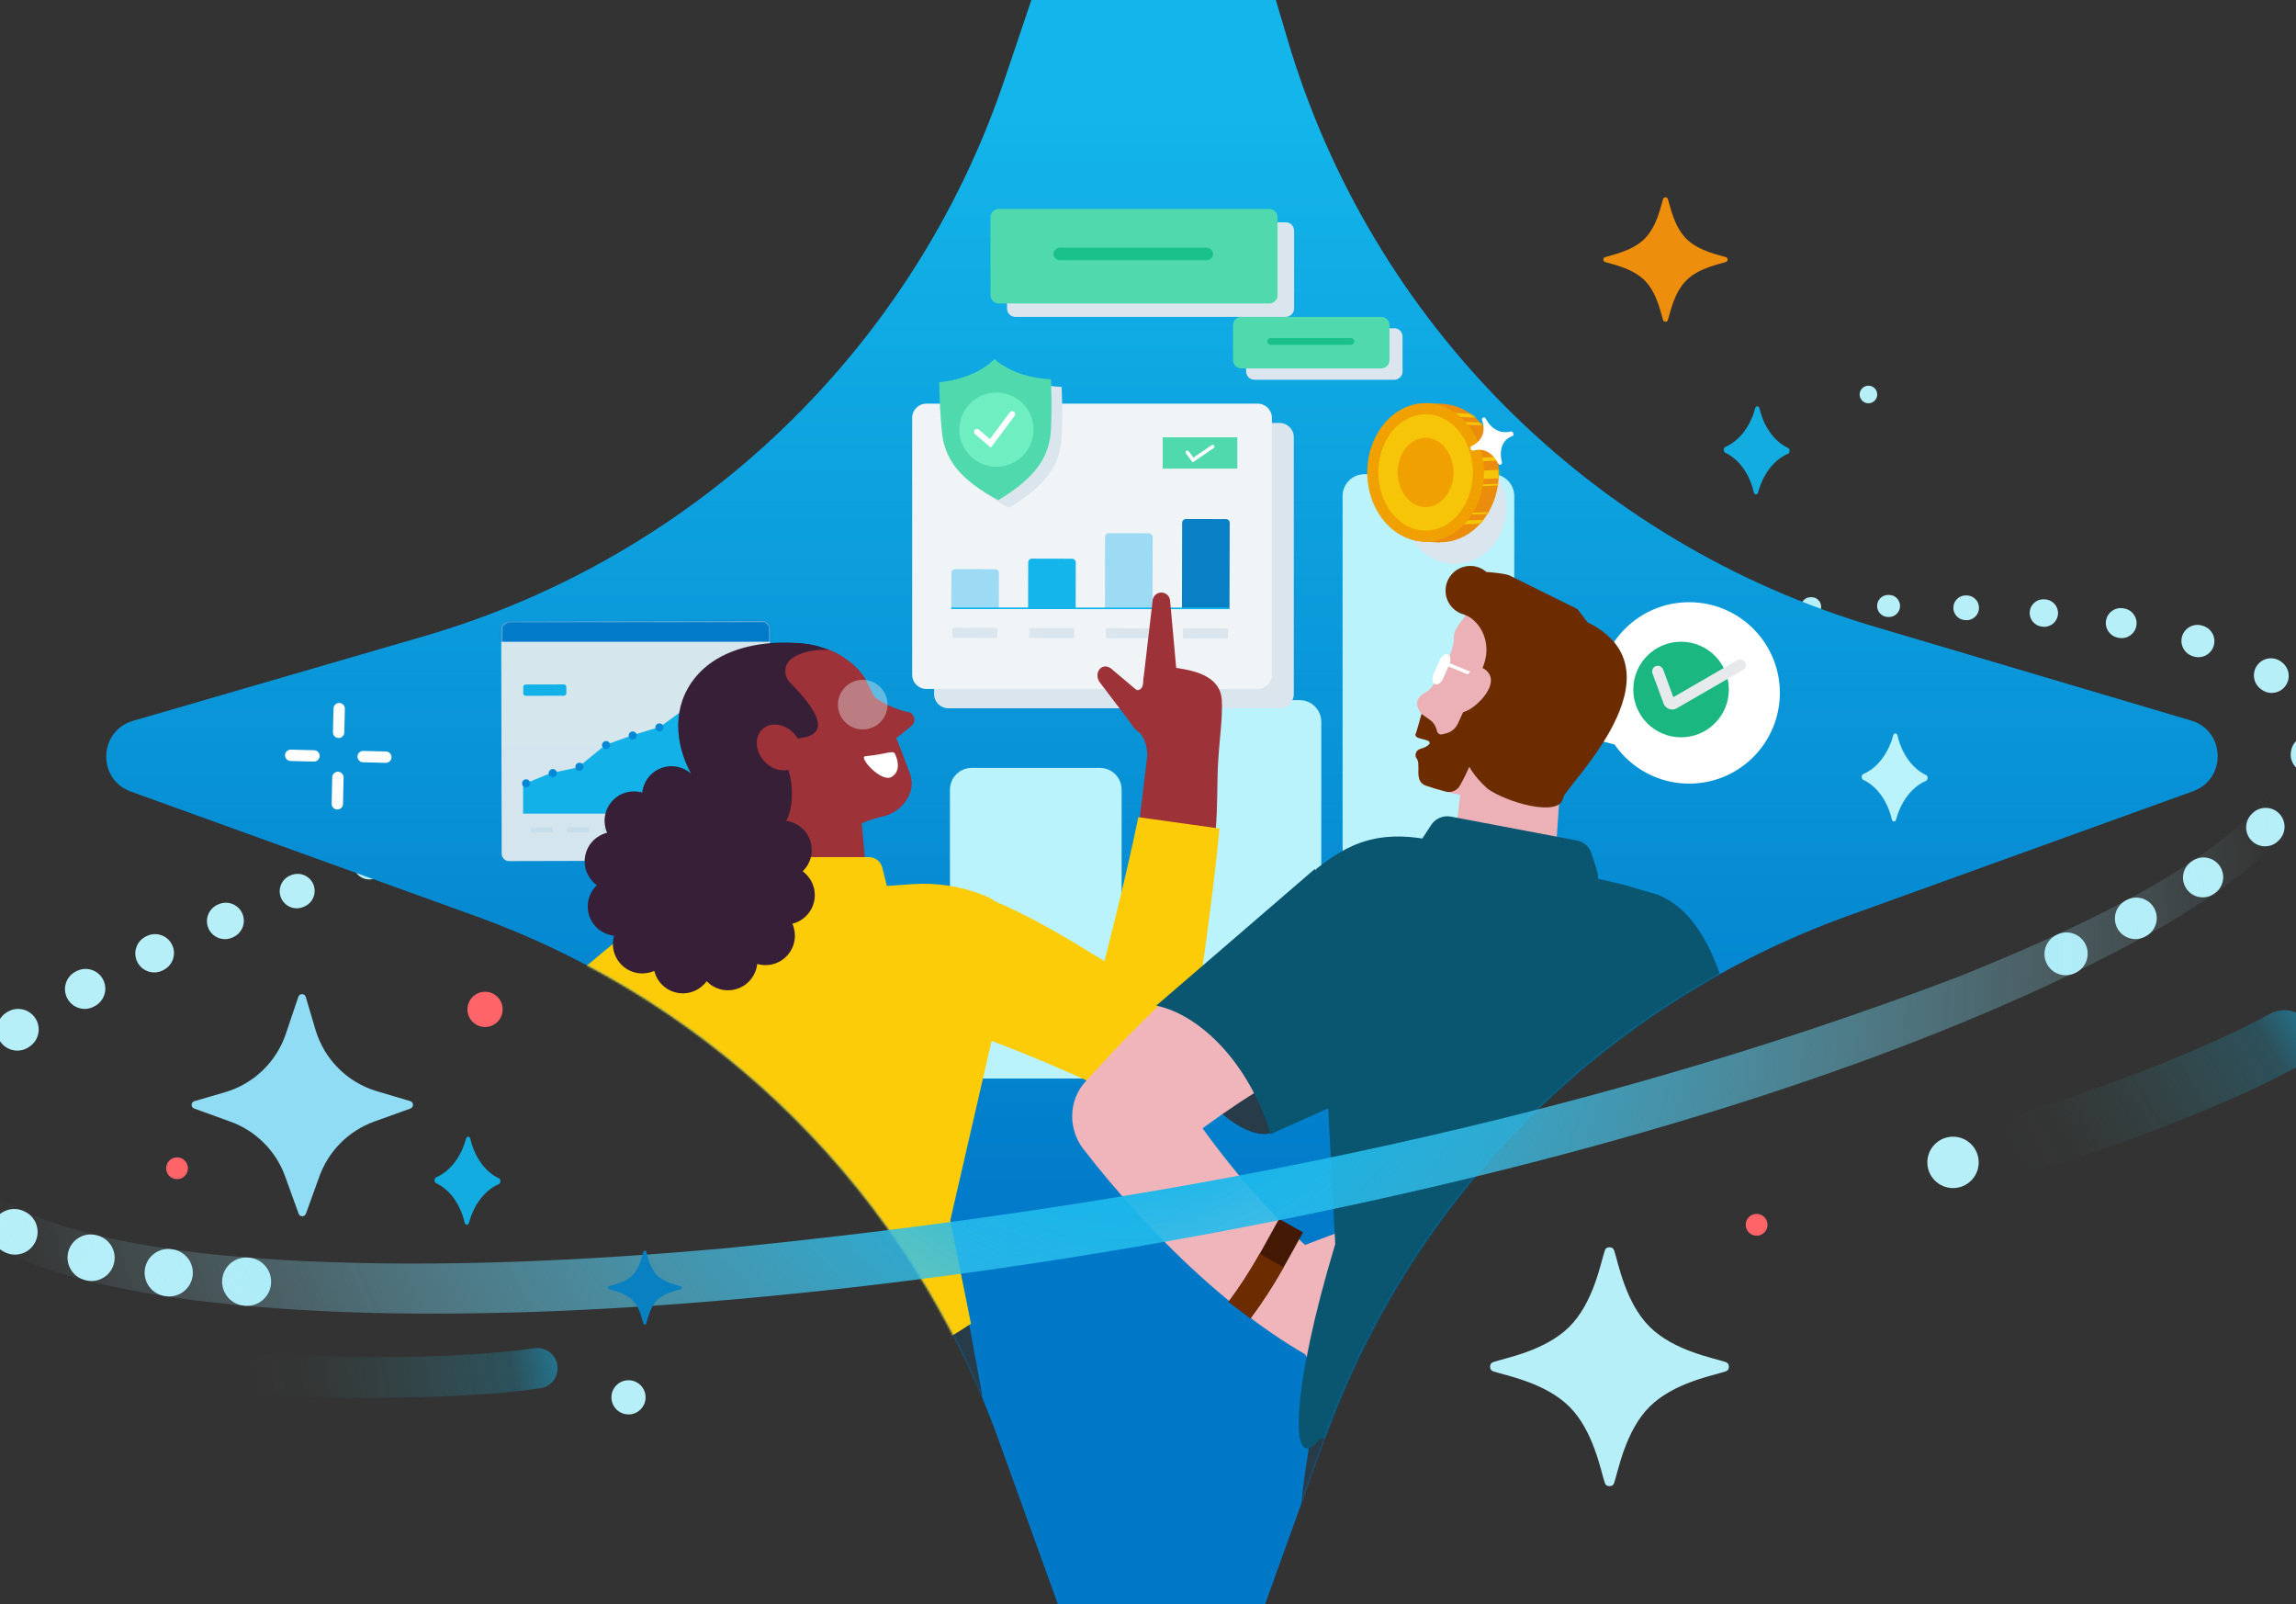
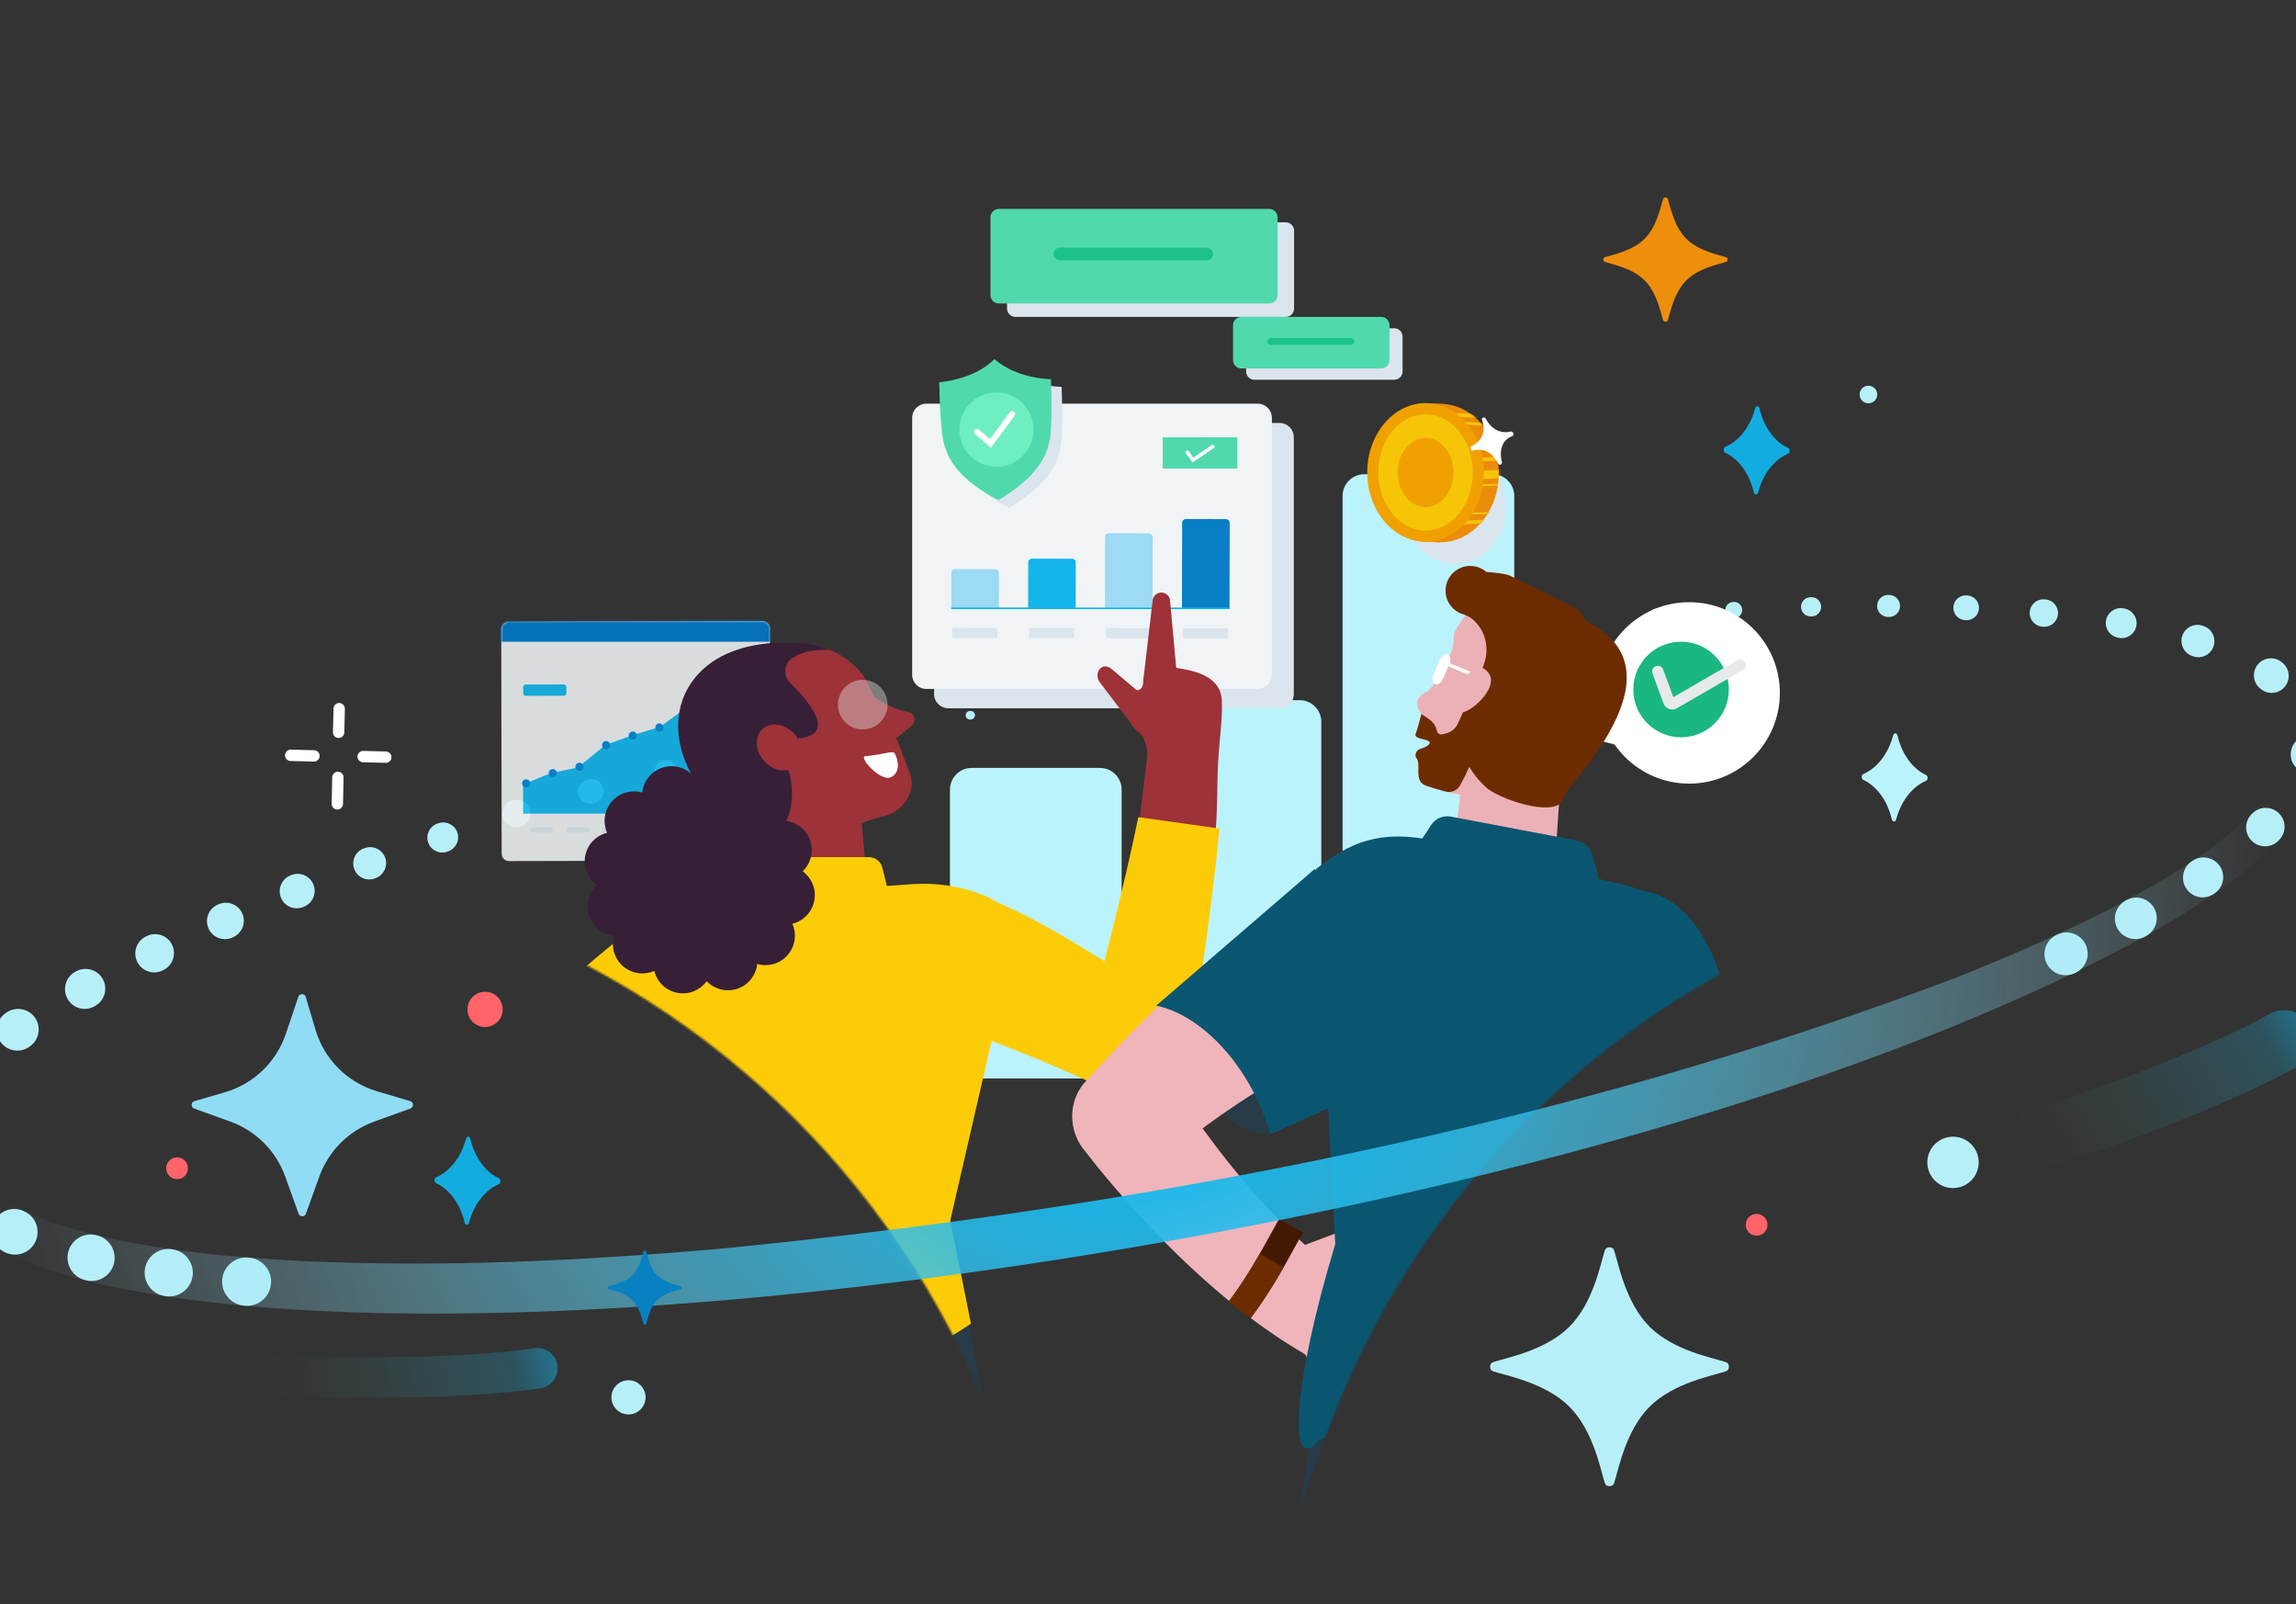
<svg xmlns="http://www.w3.org/2000/svg" width="1134" height="792" viewBox="0 0 1134 792" fill="none">
  <rect x="0" y="0" width="1134" height="792" fill="#333333" stroke="none" />
  <g clip-path="url(#clip0_316_38984)">
    <mask id="mask0_316_38984" style="mask-type:luminance" maskUnits="userSpaceOnUse" x="-113" y="203" width="1327" height="469">
      <path d="M967.291 449.072L1022.54 495.202L1213.36 385.708L1017.38 203.004L-113 390.289L-79.481 671.692L139.929 659.492L132.863 610.553L967.291 449.072Z" fill="white" />
    </mask>
    <g mask="url(#mask0_316_38984)">
      <path d="M741.991 309.874L742.207 309.841C742.92 309.722 743.59 310.209 743.709 310.922C743.828 311.635 743.341 312.305 742.628 312.424C742.596 312.424 742.574 312.424 742.542 312.435H742.455L742.239 312.467C741.526 312.532 740.899 312.002 740.824 311.289C740.759 310.608 741.234 310.003 741.904 309.895H741.991V309.874Z" fill="#B7EFF9" />
      <path d="M779.843 304.773L780.06 304.741C781.302 304.568 782.448 305.443 782.62 306.686C782.793 307.928 781.918 309.074 780.675 309.247C780.632 309.247 780.589 309.257 780.546 309.257H780.416L780.2 309.279C778.957 309.365 777.866 308.436 777.769 307.183C777.682 305.983 778.536 304.935 779.714 304.773L779.843 304.751V304.773Z" fill="#B7EFF9" />
      <path d="M817.837 300.505L818.053 300.484C819.803 300.3 821.37 301.553 821.554 303.304C821.738 305.054 820.484 306.621 818.734 306.805C818.68 306.805 818.626 306.805 818.572 306.816H818.409L818.193 306.837C816.443 306.935 814.952 305.595 814.854 303.844C814.768 302.159 816.011 300.7 817.675 300.527L817.837 300.505Z" fill="#B7EFF9" />
      <path d="M855.959 297.242L856.175 297.22C858.358 297.037 860.281 298.647 860.465 300.84C860.649 303.023 859.039 304.946 856.845 305.13C856.78 305.13 856.715 305.13 856.65 305.141H856.445L856.229 305.152C854.046 305.217 852.22 303.509 852.144 301.326C852.08 299.219 853.679 297.436 855.754 297.253L855.948 297.231L855.959 297.242Z" fill="#B7EFF9" />
      <path d="M894.211 294.875H894.492C897.118 294.735 899.344 296.755 899.473 299.381C899.603 302.007 897.582 304.233 894.956 304.362C894.902 304.362 894.838 304.362 894.784 304.362H894.589H894.308C891.682 304.384 889.543 302.277 889.521 299.651C889.5 297.101 891.499 295.005 894.027 294.875H894.211Z" fill="#B7EFF9" />
      <path d="M932.647 293.752H932.928C935.943 293.708 938.407 296.129 938.439 299.133C938.471 302.148 936.062 304.611 933.047 304.644C932.993 304.644 932.939 304.644 932.885 304.644H932.701L932.42 304.633C929.416 304.568 927.028 302.072 927.104 299.068C927.169 296.129 929.557 293.784 932.474 293.752H932.647Z" fill="#B7EFF9" />
      <path d="M971.213 294H971.494C974.865 294.097 977.534 296.907 977.437 300.278C977.34 303.649 974.541 306.318 971.17 306.221C971.105 306.221 971.051 306.221 970.986 306.221H970.781L970.5 306.189C967.139 305.983 964.567 303.098 964.773 299.727C964.967 296.431 967.744 293.913 971.018 293.989H971.213V294Z" fill="#B7EFF9" />
      <path d="M1009.92 295.934L1010.21 295.956C1013.94 296.248 1016.73 299.5 1016.45 303.228C1016.15 306.956 1012.9 309.744 1009.17 309.463C1009.11 309.463 1009.04 309.452 1008.98 309.441L1008.75 309.42L1008.47 309.387C1004.76 308.977 1002.09 305.627 1002.5 301.92C1002.9 298.29 1006.1 295.653 1009.72 295.923H1009.93L1009.92 295.934Z" fill="#B7EFF9" />
      <path d="M1048.77 300.376L1049.06 300.419C1053.08 301.057 1055.82 304.839 1055.18 308.859C1054.55 312.878 1050.76 315.623 1046.75 314.986C1046.69 314.986 1046.64 314.964 1046.58 314.953L1046.36 314.91L1046.08 314.856C1042.08 314.11 1039.44 310.263 1040.19 306.265C1040.92 302.332 1044.65 299.717 1048.57 300.333L1048.77 300.365V300.376Z" fill="#B7EFF9" />
      <path d="M1087.76 308.922L1088.05 309.008C1092.24 310.262 1094.62 314.66 1093.37 318.853C1092.12 323.034 1087.72 325.422 1083.53 324.169C1083.47 324.158 1083.42 324.137 1083.37 324.115L1083.14 324.039L1082.87 323.953C1078.72 322.591 1076.46 318.129 1077.81 313.99C1079.14 309.916 1083.48 307.658 1087.57 308.868L1087.75 308.922H1087.76Z" fill="#B7EFF9" />
      <path d="M1126.64 326.709L1126.92 326.914C1130.68 329.637 1131.53 334.9 1128.79 338.66C1126.07 342.42 1120.81 343.263 1117.05 340.53C1117.01 340.508 1116.98 340.475 1116.95 340.454L1116.77 340.313L1116.55 340.151C1112.84 337.353 1112.11 332.079 1114.92 328.373C1117.68 324.721 1122.86 323.954 1126.56 326.633L1126.66 326.709H1126.64Z" fill="#B7EFF9" />
      <path d="M1149.12 373.563L1149.05 373.974C1148.32 378.825 1143.79 382.154 1138.95 381.43C1134.1 380.695 1130.77 376.167 1131.49 371.326C1131.49 371.294 1131.49 371.261 1131.51 371.229L1131.55 370.97L1131.59 370.71C1132.4 365.88 1136.98 362.617 1141.81 363.438C1146.59 364.248 1149.83 368.733 1149.12 373.509V373.574V373.563Z" fill="#B7EFF9" />
      <path d="M1125.61 414.841L1125.38 415.068C1121.78 418.752 1115.87 418.817 1112.18 415.208C1108.5 411.61 1108.44 405.699 1112.04 402.014C1112.08 401.982 1112.1 401.95 1112.13 401.928L1112.29 401.766L1112.49 401.571C1116.16 397.962 1122.06 398.005 1125.67 401.669C1129.24 405.299 1129.24 411.102 1125.7 414.722L1125.59 414.83L1125.61 414.841Z" fill="#B7EFF9" />
      <path d="M1093.73 441.163L1093.48 441.336C1089.07 444.405 1083.01 443.314 1079.94 438.905C1076.87 434.496 1077.96 428.434 1082.37 425.365C1082.41 425.333 1082.45 425.311 1082.49 425.279L1082.68 425.149L1082.92 424.998C1087.4 422.016 1093.43 423.226 1096.41 427.699C1099.35 432.108 1098.21 438.051 1093.88 441.066L1093.73 441.163Z" fill="#B7EFF9" />
      <path d="M1059.91 462.234L1059.66 462.375C1054.78 465.119 1048.61 463.401 1045.86 458.528C1043.11 453.655 1044.83 447.485 1049.71 444.729C1049.75 444.707 1049.79 444.675 1049.85 444.653L1050.06 444.535L1050.31 444.405C1055.24 441.758 1061.38 443.605 1064.02 448.522C1066.64 453.384 1064.88 459.425 1060.09 462.126L1059.92 462.224L1059.91 462.234Z" fill="#B7EFF9" />
      <path d="M1025.06 480.355L1024.8 480.485C1019.59 483.003 1013.33 480.831 1010.82 475.622C1008.3 470.414 1010.47 464.158 1015.68 461.64C1015.71 461.618 1015.75 461.607 1015.79 461.586L1015.98 461.489L1016.24 461.37C1021.48 458.938 1027.71 461.218 1030.14 466.47C1032.54 471.657 1030.33 477.805 1025.21 480.291L1025.06 480.366V480.355Z" fill="#B7EFF9" />
      <path d="M989.583 496.552L989.324 496.671C983.845 499.038 977.491 496.52 975.125 491.042C972.758 485.563 975.276 479.209 980.755 476.843C980.798 476.821 980.83 476.81 980.873 476.789L981.079 476.702L981.338 476.594C986.849 474.325 993.16 476.951 995.44 482.462C997.687 487.919 995.137 494.154 989.745 496.488L989.583 496.552Z" fill="#B7EFF9" />
      <path d="M953.664 511.325L953.394 511.433C947.667 513.659 941.227 510.828 939.001 505.101C936.775 499.374 939.606 492.934 945.333 490.708C945.365 490.697 945.387 490.686 945.42 490.676L945.603 490.611L945.863 490.514C951.611 488.363 958.019 491.292 960.169 497.04C962.298 502.746 959.445 509.089 953.794 511.282L953.664 511.336V511.325Z" fill="#B7EFF9" />
      <path d="M917.357 524.854L917.087 524.951C911.166 527.069 904.65 523.989 902.543 518.068C900.425 512.146 903.504 505.63 909.426 503.523C909.458 503.523 909.48 503.502 909.512 503.491L909.707 503.426L909.977 503.34C915.92 501.308 922.393 504.474 924.424 510.417C926.445 516.306 923.344 522.725 917.498 524.81L917.368 524.854H917.357Z" fill="#B7EFF9" />
      <path d="M880.802 537.442L880.532 537.529C874.426 539.55 867.835 536.243 865.814 530.138C863.793 524.033 867.1 517.441 873.205 515.42C873.238 515.42 873.27 515.399 873.292 515.388L873.486 515.323L873.756 515.237C879.883 513.302 886.431 516.696 888.366 522.822C890.289 528.895 886.961 535.379 880.931 537.378L880.791 537.421L880.802 537.442Z" fill="#B7EFF9" />
      <path d="M843.997 549.156L843.727 549.242C837.449 551.155 830.814 547.611 828.902 541.332C826.989 535.054 830.533 528.42 836.812 526.507L836.92 526.475L837.017 526.442L837.287 526.367C843.587 524.519 850.189 528.128 852.037 534.417C853.874 540.673 850.33 547.232 844.105 549.123L844.008 549.156H843.997Z" fill="#B7EFF9" />
      <path d="M806.988 560.048L806.718 560.123C800.299 561.949 793.621 558.221 791.806 551.814C789.98 545.395 793.708 538.717 800.115 536.902L800.234 536.869L800.332 536.848L800.602 536.772C807.031 535.011 813.677 538.804 815.427 545.233C817.178 551.619 813.45 558.222 807.085 560.026L806.988 560.058V560.048Z" fill="#B7EFF9" />
      <path d="M769.805 570.27L769.535 570.346C762.986 572.086 756.265 568.185 754.525 561.637C752.786 555.088 756.687 548.367 763.235 546.627L763.354 546.595L763.451 546.573L763.721 546.509C770.28 544.834 776.958 548.799 778.633 555.359C780.297 561.885 776.396 568.52 769.902 570.238L769.794 570.27H769.805Z" fill="#B7EFF9" />
      <path d="M732.472 579.833L732.191 579.898C725.513 581.529 718.781 577.445 717.149 570.767C715.517 564.089 719.602 557.357 726.28 555.725L726.355 555.704H726.41L726.68 555.628C733.368 554.04 740.068 558.167 741.667 564.845C743.256 571.502 739.16 578.18 732.526 579.811H732.461L732.472 579.833Z" fill="#B7EFF9" />
      <path d="M694.986 588.705L694.705 588.77C687.941 590.315 681.209 586.09 679.653 579.325C678.108 572.561 682.333 565.829 689.097 564.273L689.173 564.251H689.238L689.508 564.176C696.283 562.674 702.993 566.942 704.495 573.717C705.997 580.46 701.762 587.149 695.04 588.683H694.976L694.986 588.705Z" fill="#B7EFF9" />
      <path d="M657.393 597.025L657.112 597.09C650.261 598.548 643.519 594.183 642.06 587.332C640.601 580.481 644.966 573.738 651.817 572.28L651.893 572.258H651.958L652.239 572.193C659.1 570.778 665.811 575.186 667.226 582.037C668.642 588.866 664.276 595.555 657.458 597.014H657.393V597.025Z" fill="#B7EFF9" />
      <path d="M619.681 604.805L619.476 604.848C612.539 606.242 605.796 601.747 604.402 594.82C603.008 587.883 607.503 581.14 614.43 579.735L614.538 579.714H614.624L614.829 579.66C621.778 578.32 628.488 582.869 629.817 589.817C631.146 596.722 626.651 603.4 619.768 604.783L619.681 604.805Z" fill="#B7EFF9" />
      <path d="M581.916 611.915L581.71 611.958C574.719 613.222 568.03 608.587 566.755 601.606C565.491 594.615 570.126 587.926 577.107 586.651H577.15L577.172 586.64L577.377 586.608C584.368 585.365 591.046 590.023 592.289 597.014C593.532 604.005 588.874 610.683 581.883 611.926H581.916V611.915Z" fill="#B7EFF9" />
      <path d="M544.052 618.496L543.847 618.529C536.812 619.707 530.156 614.952 528.989 607.918C527.811 600.883 532.565 594.227 539.6 593.06H539.643H539.665L539.87 593.027C546.905 591.882 553.539 596.647 554.695 603.682C555.841 610.716 551.076 617.351 544.041 618.507H544.073L544.052 618.496Z" fill="#B7EFF9" />
      <path d="M506.091 624.536L505.875 624.568C498.797 625.649 492.184 620.786 491.115 613.709C490.034 606.631 494.897 600.018 501.974 598.948H502.018H502.039L502.245 598.916C509.322 597.857 515.914 602.752 516.973 609.829C518.032 616.907 513.137 623.499 506.059 624.557H506.091V624.536Z" fill="#B7EFF9" />
      <path d="M468.023 629.972L467.807 630.004H467.785C460.686 630.944 454.17 625.952 453.23 618.853C452.29 611.753 457.239 605.238 464.338 604.297L464.554 604.265H464.576C471.675 603.293 478.202 608.263 479.174 615.363C480.147 622.462 475.165 628.999 468.077 629.961H468.034L468.023 629.972Z" fill="#B7EFF9" />
      <path d="M429.857 634.758L429.641 634.779H429.619C422.531 635.611 416.112 630.543 415.291 623.455C414.459 616.366 419.495 609.959 426.572 609.127L426.788 609.105H426.81C433.888 608.251 440.328 613.298 441.182 620.386C442.035 627.464 436.989 633.904 429.9 634.758H429.857Z" fill="#B7EFF9" />
      <path d="M391.605 638.951L391.389 638.973H391.368C384.301 639.686 377.99 634.531 377.277 627.465C376.564 620.398 381.675 614.087 388.742 613.374L388.958 613.352H388.979C396.046 612.617 402.379 617.75 403.113 624.817C403.848 631.884 398.715 638.216 391.648 638.951H391.605Z" fill="#B7EFF9" />
      <path d="M353.255 642.506L353.039 642.528H353.018C345.962 643.122 339.77 637.881 339.176 630.825C338.581 623.769 343.79 617.577 350.835 616.994L351.051 616.972H351.073C358.129 616.356 364.342 621.575 364.947 628.632C365.552 635.688 360.344 641.901 353.288 642.506H353.245H353.255Z" fill="#B7EFF9" />
      <path d="M314.809 645.262H314.593L314.517 645.283C307.515 645.705 301.496 640.367 301.075 633.365C300.653 626.395 305.937 620.409 312.885 619.933H313.102L313.177 619.912C320.179 619.436 326.241 624.72 326.717 631.722C327.192 638.724 321.908 644.786 314.906 645.262H314.798H314.809Z" fill="#B7EFF9" />
      <path d="M276.275 647.25H276.059L275.984 647.26C269.035 647.531 263.19 642.128 262.919 635.18C262.649 628.275 267.998 622.451 274.892 622.116H275.108L275.184 622.105C282.121 621.77 288.021 627.129 288.356 634.077C288.691 641.015 283.321 646.915 276.383 647.25H276.286H276.275Z" fill="#B7EFF9" />
      <path d="M237.656 648.396H237.364H237.31C230.427 648.515 224.754 643.036 224.635 636.153C224.516 629.302 229.951 623.64 236.802 623.478H237.083H237.148C244.031 623.316 249.736 628.762 249.909 635.645C250.071 642.529 244.625 648.234 237.742 648.407H237.666L237.656 648.396Z" fill="#B7EFF9" />
      <path d="M198.863 648.482H198.571H198.474C191.677 648.395 186.253 642.809 186.339 636.023C186.426 629.269 191.948 623.866 198.68 623.888H198.96H199.069C205.865 623.909 211.355 629.442 211.322 636.228C211.301 643.025 205.768 648.514 198.982 648.482H198.863Z" fill="#B7EFF9" />
      <path d="M159.963 647.337H159.671L159.574 647.315C152.896 647.002 147.73 641.329 148.044 634.651C148.357 628.016 153.965 622.872 160.589 623.121H160.87L160.978 623.132C167.667 623.38 172.875 628.999 172.627 635.677C172.378 642.366 166.759 647.574 160.081 647.326H159.963V647.337Z" fill="#B7EFF9" />
      <path d="M120.933 644.711L120.641 644.689H120.544C113.985 644.095 109.154 638.292 109.749 631.744C110.332 625.228 116.07 620.409 122.575 620.938L122.856 620.96H122.953C129.512 621.5 134.407 627.238 133.878 633.808C133.348 640.367 127.6 645.262 121.041 644.732H120.922L120.933 644.711Z" fill="#B7EFF9" />
      <path d="M81.762 639.999L81.47 639.956L81.341 639.934C74.954 638.951 70.589 632.975 71.572 626.589C72.556 620.257 78.445 615.913 84.766 616.799L85.047 616.842L85.188 616.864C91.585 617.772 96.037 623.682 95.129 630.079C94.221 636.476 88.31 640.928 81.913 640.021C81.881 640.021 81.795 639.999 81.762 639.999Z" fill="#B7EFF9" />
      <path d="M42.375 632.143L42.083 632.068L41.964 632.035C35.848 630.479 32.153 624.255 33.709 618.139C35.254 612.066 41.392 608.382 47.464 609.851L47.734 609.916L47.875 609.948C54.013 611.429 57.795 617.61 56.314 623.747C54.834 629.885 48.653 633.667 42.515 632.186C42.483 632.186 42.396 632.154 42.375 632.154V632.143Z" fill="#B7EFF9" />
      <path d="M2.62 618.399L2.329 618.258L2.242 618.215C-3.333 615.568 -5.711 608.901 -3.063 603.336C-0.438 597.803 6.154 595.426 11.697 597.976L11.946 598.095L12.075 598.149C17.684 600.731 20.137 607.366 17.554 612.974C14.971 618.583 8.337 621.035 2.729 618.453C2.707 618.453 2.631 618.41 2.61 618.399H2.62Z" fill="#B7EFF9" />
      <path d="M2.912 500.13L3.161 499.968L3.312 499.87C7.98 496.758 14.28 498.012 17.403 502.669C20.482 507.272 19.283 513.486 14.766 516.641L14.539 516.803L14.377 516.922C9.774 520.131 3.442 519.007 0.232 514.404C-2.977 509.801 -1.853 503.469 2.75 500.259C2.793 500.227 2.88 500.173 2.923 500.14L2.912 500.13Z" fill="#B7EFF9" />
      <path d="M37.231 479.793L37.491 479.653L37.653 479.566C42.397 477.027 48.307 478.81 50.857 483.554C53.364 488.232 51.657 494.057 47.043 496.65L46.794 496.791L46.632 496.888C41.943 499.535 35.989 497.871 33.352 493.171C30.705 488.481 32.369 482.527 37.069 479.88C37.112 479.858 37.199 479.804 37.242 479.782L37.231 479.793Z" fill="#B7EFF9" />
      <path d="M72.199 462.31L72.458 462.191L72.62 462.115C77.288 459.922 82.853 461.932 85.047 466.611C87.208 471.225 85.273 476.703 80.735 478.951L80.487 479.08L80.325 479.167C75.7 481.458 70.091 479.567 67.801 474.931C65.51 470.306 67.401 464.698 72.037 462.407C72.08 462.386 72.166 462.342 72.209 462.321L72.199 462.31Z" fill="#B7EFF9" />
      <path d="M107.674 446.609L107.933 446.501L108.117 446.426C112.645 444.524 117.853 446.653 119.744 451.18C121.613 455.632 119.571 460.754 115.195 462.721L114.936 462.84L114.752 462.926C110.267 464.936 105.005 462.937 102.995 458.463C100.985 453.979 102.984 448.716 107.458 446.707C107.512 446.685 107.609 446.642 107.663 446.62L107.674 446.609Z" fill="#B7EFF9" />
      <path d="M143.527 432.194L143.798 432.097L143.981 432.032C148.314 430.368 153.177 432.529 154.852 436.862C156.494 441.13 154.42 445.917 150.216 447.657L149.957 447.765L149.773 447.841C145.483 449.613 140.556 447.571 138.784 443.281C137.012 438.991 139.054 434.063 143.344 432.291C143.398 432.27 143.484 432.237 143.538 432.216L143.527 432.194Z" fill="#B7EFF9" />
      <path d="M179.737 418.892L180.007 418.795L180.202 418.73C184.319 417.282 188.825 419.454 190.262 423.56C191.677 427.602 189.603 432.021 185.637 433.545L185.378 433.642L185.183 433.718C181.109 435.274 176.539 433.242 174.983 429.168C173.427 425.095 175.458 420.524 179.532 418.968C179.586 418.946 179.683 418.914 179.737 418.892Z" fill="#B7EFF9" />
      <path d="M216.358 406.541L216.498 406.498L216.866 406.39C220.756 405.244 224.84 407.47 225.986 411.36C227.088 415.11 225.046 419.054 221.404 420.361L221.264 420.405L220.896 420.534C217.071 421.896 212.857 419.897 211.495 416.072C210.134 412.246 212.133 408.032 215.958 406.671C216.077 406.627 216.228 406.584 216.347 406.541H216.358Z" fill="#B7EFF9" />
      <path d="M253.011 395.293L253.281 395.218L253.476 395.164C257.042 394.126 260.781 396.168 261.818 399.734C262.834 403.225 260.889 406.866 257.474 408.001L257.204 408.087L257.009 408.152C253.476 409.319 249.672 407.396 248.505 403.862C247.338 400.329 249.262 396.525 252.795 395.358C252.86 395.336 252.957 395.304 253.022 395.293H253.011Z" fill="#B7EFF9" />
      <path d="M290.074 384.974L290.344 384.898L290.517 384.855C293.748 384.001 297.065 385.925 297.919 389.156C298.762 392.311 296.925 395.553 293.824 396.503L293.554 396.59L293.381 396.644C290.171 397.616 286.789 395.801 285.817 392.603C284.844 389.393 286.659 386.011 289.858 385.039C289.923 385.017 289.998 384.995 290.063 384.984L290.074 384.974Z" fill="#B7EFF9" />
      <path d="M327.365 375.594L327.646 375.529L327.808 375.497C330.704 374.805 333.6 376.599 334.291 379.484C334.961 382.315 333.265 385.146 330.477 385.914L330.207 385.989L330.045 386.033C327.17 386.821 324.21 385.136 323.421 382.261C322.632 379.387 324.318 376.426 327.192 375.637C327.246 375.627 327.322 375.605 327.376 375.594H327.365Z" fill="#B7EFF9" />
      <path d="M364.904 367.327L365.185 367.273L365.358 367.241C367.876 366.733 370.329 368.375 370.837 370.893C371.334 373.346 369.778 375.745 367.379 376.328L367.109 376.393L366.936 376.436C364.429 377.052 361.911 375.518 361.295 373.011C360.679 370.504 362.214 367.986 364.721 367.37C364.775 367.359 364.85 367.338 364.915 367.327H364.904Z" fill="#B7EFF9" />
      <path d="M402.703 360.369L402.984 360.326L403.124 360.304C405.22 359.958 407.209 361.374 407.555 363.47C407.89 365.512 406.55 367.447 404.551 367.879L404.27 367.933L404.129 367.965C402.044 368.408 399.991 367.068 399.558 364.983C399.115 362.897 400.455 360.844 402.541 360.412C402.584 360.412 402.649 360.39 402.703 360.38V360.369Z" fill="#B7EFF9" />
      <path d="M440.706 354.782L440.987 354.75H441.117C442.781 354.534 444.294 355.723 444.499 357.387C444.694 358.997 443.581 360.477 441.992 360.747L441.711 360.79L441.582 360.812C439.918 361.093 438.351 359.98 438.07 358.316C437.789 356.652 438.902 355.085 440.566 354.804C440.609 354.804 440.663 354.793 440.717 354.782H440.706Z" fill="#B7EFF9" />
-       <path d="M478.926 351.065L479.207 351.043H479.293C480.45 350.957 481.465 351.832 481.541 352.988C481.617 354.112 480.795 355.095 479.693 355.236L479.412 355.268H479.315C478.159 355.419 477.1 354.587 476.959 353.431C476.819 352.275 477.651 351.216 478.807 351.075C478.84 351.075 478.883 351.075 478.904 351.075L478.926 351.065Z" fill="#B7EFF9" />
-     </g>
-     <path d="M555.107 -135.517L496.194 39.135C451.285 172.262 344.093 274.992 209.183 314.206L65.727 355.905C48.643 360.876 47.876 384.799 64.614 390.84L234.944 452.346C355.039 495.709 449.611 590.281 492.974 710.376L556.371 885.947C562.217 902.123 585.103 902.123 590.939 885.947L654.336 710.376C697.699 590.281 792.271 495.709 912.365 452.346L1083.18 390.667C1099.87 384.637 1099.17 360.811 1082.17 355.765L925.592 309.343C786.273 268.033 677.309 159.068 635.998 19.75L590.16 -134.848C585.06 -152.05 560.866 -152.493 555.128 -135.496L555.107 -135.517Z" fill="url(#paint0_linear_316_38984)" />
+       <path d="M478.926 351.065L479.207 351.043H479.293C480.45 350.957 481.465 351.832 481.541 352.988C481.617 354.112 480.795 355.095 479.693 355.236L479.412 355.268H479.315C478.159 355.419 477.1 354.587 476.959 353.431C476.819 352.275 477.651 351.216 478.807 351.075C478.84 351.075 478.883 351.075 478.904 351.075L478.926 351.065" fill="#B7EFF9" />
+     </g>
    <path d="M578.522 345.693H641.876C647.787 345.693 652.596 350.491 652.596 356.413V531.768C652.596 532.178 652.261 532.513 651.85 532.513H568.549C568.138 532.513 567.803 532.178 567.803 531.768V356.413C567.803 350.502 572.601 345.693 578.522 345.693Z" fill="#BBF3FD" />
    <path d="M479.899 379.158H543.253C549.164 379.158 553.972 383.956 553.972 389.877V531.767C553.972 532.178 553.637 532.513 553.227 532.513H469.925C469.515 532.513 469.18 532.178 469.18 531.767V389.877C469.18 383.967 473.977 379.158 479.899 379.158Z" fill="#BBF3FD" />
    <path d="M673.829 234.157H737.183C743.094 234.157 747.902 238.954 747.902 244.876V531.768C747.902 532.178 747.567 532.513 747.157 532.513H663.855C663.445 532.513 663.11 532.178 663.11 531.768V244.876C663.11 238.965 667.908 234.157 673.829 234.157Z" fill="#BBF3FD" />
    <g style="mix-blend-mode:multiply">
      <path d="M718.533 278.482C732.551 278.482 743.915 265.913 743.915 250.409C743.915 234.904 732.551 222.335 718.533 222.335C704.514 222.335 693.15 234.904 693.15 250.409C693.15 265.913 704.514 278.482 718.533 278.482Z" fill="#DAE5ED" />
    </g>
    <path d="M883.136 221.158C876.404 218.046 871.12 210.752 869.024 201.653C868.883 201.027 868.451 200.605 867.965 200.594C867.479 200.584 867.036 200.994 866.874 201.621C864.475 210.644 858.964 217.765 852.135 220.661C851.67 220.855 851.346 221.439 851.335 222.087C851.335 222.746 851.627 223.33 852.091 223.546C858.823 226.658 864.107 233.952 866.204 243.05C866.344 243.677 866.776 244.098 867.263 244.109C867.749 244.12 868.192 243.709 868.354 243.083C870.753 234.06 876.264 226.939 883.093 224.043C883.558 223.848 883.882 223.265 883.893 222.617C883.893 221.957 883.601 221.374 883.136 221.158Z" fill="#13ACE1" />
    <path d="M190.554 373.854L179.359 373.573" stroke="white" stroke-width="5.61" stroke-linecap="round" stroke-linejoin="round" />
    <path d="M155.069 373.227L143.582 372.946" stroke="white" stroke-width="5.61" stroke-linecap="round" stroke-linejoin="round" />
    <path d="M166.609 396.891L166.89 383.859" stroke="white" stroke-width="5.61" stroke-linecap="round" stroke-linejoin="round" />
    <path d="M167.246 361.589L167.527 349.908" stroke="white" stroke-width="5.61" stroke-linecap="round" stroke-linejoin="round" />
    <path d="M852.426 126.964C849.303 125.916 839.081 124.09 832.867 117.877C826.665 111.674 824.839 101.452 823.78 98.318C823.574 97.703 823.164 97.476 822.58 97.476C821.997 97.476 821.586 97.703 821.381 98.318C820.333 101.441 818.507 111.664 812.293 117.877C806.091 124.079 795.869 125.905 792.735 126.964C792.119 127.17 791.892 127.58 791.892 128.164C791.892 128.747 792.119 129.158 792.735 129.363C795.858 130.411 806.08 132.238 812.293 138.451C818.507 144.664 820.322 154.876 821.381 158.009C821.586 158.625 821.997 158.852 822.58 158.852C823.164 158.852 823.574 158.625 823.78 158.009C824.828 154.886 826.654 144.664 832.867 138.451C839.081 132.238 849.292 130.422 852.426 129.363C853.042 129.158 853.269 128.747 853.269 128.164C853.269 127.58 853.042 127.17 852.426 126.964Z" fill="#ED8E0C" />
    <path d="M867.598 610.131C870.57 610.131 872.979 607.721 872.979 604.749C872.979 601.777 870.57 599.368 867.598 599.368C864.626 599.368 862.216 601.777 862.216 604.749C862.216 607.721 864.626 610.131 867.598 610.131Z" fill="#FF6469" />
    <path d="M951.299 382.67C944.567 379.558 939.283 372.264 937.187 363.166C937.046 362.539 936.614 362.117 936.128 362.107C935.641 362.096 935.198 362.506 935.036 363.133C932.637 372.156 927.126 379.277 920.297 382.173C919.833 382.367 919.508 382.951 919.498 383.599C919.498 384.258 919.789 384.842 920.254 385.058C926.986 388.17 932.27 395.464 934.366 404.562C934.507 405.189 934.939 405.611 935.425 405.621C935.911 405.632 936.354 405.221 936.517 404.595C938.915 395.572 944.426 388.451 951.256 385.555C951.72 385.361 952.044 384.777 952.055 384.129C952.055 383.47 951.763 382.886 951.299 382.67Z" fill="#BBF3FD" />
    <path d="M852.286 672.512C846.278 670.491 826.633 666.979 814.704 655.05C802.774 643.12 799.262 623.475 797.242 617.467C796.842 616.29 796.053 615.857 794.929 615.857C793.805 615.857 793.017 616.29 792.617 617.467C790.596 623.475 787.084 643.12 775.155 655.05C763.225 666.979 743.58 670.491 737.572 672.512C736.395 672.912 735.962 673.7 735.962 674.824C735.962 675.948 736.395 676.737 737.572 677.137C743.58 679.157 763.225 682.669 775.155 694.599C787.084 706.528 790.596 726.173 792.617 732.181C793.017 733.359 793.805 733.791 794.929 733.791C796.053 733.791 796.842 733.359 797.242 732.181C799.262 726.173 802.774 706.528 814.704 694.599C826.633 682.669 846.278 679.157 852.286 677.137C853.464 676.737 853.896 675.948 853.896 674.824C853.896 673.7 853.464 672.912 852.286 672.512Z" fill="#B7EFF9" />
    <path d="M791.752 341.565L774.895 361.729L800.904 368.515L791.752 341.565Z" fill="white" />
    <path d="M834.283 386.917C859.02 386.917 879.073 366.864 879.073 342.128C879.073 317.391 859.02 297.338 834.283 297.338C809.547 297.338 789.494 317.391 789.494 342.128C789.494 366.864 809.547 386.917 834.283 386.917Z" fill="white" />
    <path d="M830.285 364.052C843.319 364.052 853.884 353.486 853.884 340.452C853.884 327.419 843.319 316.853 830.285 316.853C817.251 316.853 806.685 327.419 806.685 340.452C806.685 353.486 817.251 364.052 830.285 364.052Z" fill="#1BB780" />
    <path d="M818.798 331.538L824.277 346.396C824.633 347.369 825.757 347.801 826.676 347.347L859.482 328.372" stroke="#E7EAEC" stroke-width="5.61" stroke-miterlimit="10" stroke-linecap="round" />
    <path d="M147.353 492.155L141.172 510.471C136.461 524.432 125.223 535.205 111.078 539.311L96.037 543.687C94.243 544.206 94.167 546.713 95.918 547.35L113.779 553.802C126.368 558.351 136.288 568.26 140.837 580.859L147.483 599.272C148.098 600.969 150.497 600.969 151.102 599.272L157.748 580.859C162.297 568.27 172.206 558.351 184.805 553.802L202.711 547.34C204.461 546.713 204.385 544.206 202.603 543.677L186.189 538.814C171.579 534.481 160.158 523.059 155.825 508.45L151.016 492.241C150.487 490.437 147.947 490.394 147.342 492.176L147.353 492.155Z" fill="#90DCF5" />
    <path d="M239.58 507.088C244.384 507.088 248.279 503.193 248.279 498.389C248.279 493.585 244.384 489.69 239.58 489.69C234.776 489.69 230.881 493.585 230.881 498.389C230.881 503.193 234.776 507.088 239.58 507.088Z" fill="#FF6469" />
    <path d="M922.825 199.125C925.224 199.125 927.169 197.18 927.169 194.781C927.169 192.382 925.224 190.437 922.825 190.437C920.426 190.437 918.481 192.382 918.481 194.781C918.481 197.18 920.426 199.125 922.825 199.125Z" fill="#B7EFF9" />
    <g opacity="0.9">
      <path d="M376.78 424.878L251.434 425.169C249.413 425.169 247.771 423.538 247.771 421.517L247.565 310.629C247.565 308.608 249.197 306.966 251.218 306.966L376.564 306.674C378.585 306.674 380.227 308.305 380.227 310.326L380.433 421.214C380.433 423.235 378.801 424.878 376.78 424.878Z" fill="#EBEEF0" />
      <path d="M259.611 343.557L278.542 343.514C279.193 343.513 279.719 342.984 279.718 342.334L279.71 339.114C279.709 338.463 279.18 337.937 278.53 337.939L259.598 337.982C258.948 337.983 258.422 338.512 258.423 339.162L258.43 342.382C258.432 343.033 258.96 343.559 259.611 343.557Z" fill="#13B5EA" />
      <mask id="mask1_316_38984" style="mask-type:luminance" maskUnits="userSpaceOnUse" x="247" y="306" width="134" height="120">
        <path d="M376.78 424.878L251.434 425.169C249.413 425.169 247.771 423.538 247.771 421.517L247.565 310.629C247.565 308.608 249.197 306.966 251.218 306.966L376.564 306.674C378.585 306.674 380.227 308.305 380.227 310.326L380.433 421.214C380.433 423.235 378.801 424.878 376.78 424.878Z" fill="white" />
      </mask>
      <g mask="url(#mask1_316_38984)">
        <path d="M258.371 401.742V387.262L271.9 381.773L285.439 378.909L298.979 367.833L312.508 362.971L326.047 358.865L339.673 348.913L353.656 344.482L366.59 338.031V401.742H258.371Z" fill="#13B5EA" />
        <path d="M259.851 388.786C260.955 388.786 261.85 387.891 261.85 386.787C261.85 385.683 260.955 384.788 259.851 384.788C258.747 384.788 257.852 385.683 257.852 386.787C257.852 387.891 258.747 388.786 259.851 388.786Z" fill="#0287D8" />
        <path d="M273.023 383.73C274.127 383.73 275.022 382.835 275.022 381.731C275.022 380.626 274.127 379.731 273.023 379.731C271.919 379.731 271.024 380.626 271.024 381.731C271.024 382.835 271.919 383.73 273.023 383.73Z" fill="#0287D8" />
        <path d="M286.185 380.596C287.289 380.596 288.184 379.701 288.184 378.597C288.184 377.493 287.289 376.598 286.185 376.598C285.081 376.598 284.186 377.493 284.186 378.597C284.186 379.701 285.081 380.596 286.185 380.596Z" fill="#0287D8" />
        <path d="M299.346 369.888C300.45 369.888 301.345 368.993 301.345 367.889C301.345 366.785 300.45 365.89 299.346 365.89C298.242 365.89 297.347 366.785 297.347 367.889C297.347 368.993 298.242 369.888 299.346 369.888Z" fill="#0287D8" />
        <path d="M312.507 365.165C313.611 365.165 314.506 364.27 314.506 363.166C314.506 362.062 313.611 361.167 312.507 361.167C311.403 361.167 310.508 362.062 310.508 363.166C310.508 364.27 311.403 365.165 312.507 365.165Z" fill="#0287D8" />
        <path d="M325.679 361.167C326.783 361.167 327.678 360.272 327.678 359.168C327.678 358.064 326.783 357.169 325.679 357.169C324.575 357.169 323.68 358.064 323.68 359.168C323.68 360.272 324.575 361.167 325.679 361.167Z" fill="#0287D8" />
        <path d="M338.841 352.512C339.945 352.512 340.84 351.617 340.84 350.513C340.84 349.409 339.945 348.514 338.841 348.514C337.737 348.514 336.842 349.409 336.842 350.513C336.842 351.617 337.737 352.512 338.841 352.512Z" fill="#0287D8" />
        <path d="M352.002 347.347C353.106 347.347 354.001 346.452 354.001 345.348C354.001 344.244 353.106 343.349 352.002 343.349C350.898 343.349 350.003 344.244 350.003 345.348C350.003 346.452 350.898 347.347 352.002 347.347Z" fill="#0287D8" />
        <path d="M365.164 340.906C366.268 340.906 367.163 340.011 367.163 338.907C367.163 337.803 366.268 336.908 365.164 336.908C364.06 336.908 363.165 337.803 363.165 338.907C363.165 340.011 364.06 340.906 365.164 340.906Z" fill="#0287D8" />
        <path d="M272.753 408.614H262.466C262.323 408.614 262.207 408.73 262.207 408.874V410.786C262.207 410.929 262.323 411.046 262.466 411.046H272.753C272.897 411.046 273.013 410.929 273.013 410.786V408.874C273.013 408.73 272.897 408.614 272.753 408.614Z" fill="#DAE5ED" />
        <path d="M290.551 408.614H280.264C280.12 408.614 280.004 408.73 280.004 408.874V410.786C280.004 410.929 280.12 411.046 280.264 411.046H290.551C290.694 411.046 290.81 410.929 290.81 410.786V408.874C290.81 408.73 290.694 408.614 290.551 408.614Z" fill="#DAE5ED" />
        <path d="M308.337 408.614H298.05C297.907 408.614 297.791 408.73 297.791 408.874V410.786C297.791 410.929 297.907 411.046 298.05 411.046H308.337C308.48 411.046 308.596 410.929 308.596 410.786V408.874C308.596 408.73 308.48 408.614 308.337 408.614Z" fill="#DAE5ED" />
        <path d="M326.123 408.614H315.836C315.693 408.614 315.577 408.73 315.577 408.874V410.786C315.577 410.929 315.693 411.046 315.836 411.046H326.123C326.266 411.046 326.382 410.929 326.382 410.786V408.874C326.382 408.73 326.266 408.614 326.123 408.614Z" fill="#DAE5ED" />
        <path d="M343.909 408.614H333.622C333.479 408.614 333.363 408.73 333.363 408.874V410.786C333.363 410.929 333.479 411.046 333.622 411.046H343.909C344.052 411.046 344.169 410.929 344.169 410.786V408.874C344.169 408.73 344.052 408.614 343.909 408.614Z" fill="#DAE5ED" />
        <path d="M361.695 408.614H351.408C351.265 408.614 351.149 408.73 351.149 408.874V410.786C351.149 410.929 351.265 411.046 351.408 411.046H361.695C361.839 411.046 361.955 410.929 361.955 410.786V408.874C361.955 408.73 361.839 408.614 361.695 408.614Z" fill="#DAE5ED" />
        <path d="M411.066 294.074H239.785V316.874H411.066V294.074Z" fill="#0078C8" />
      </g>
    </g>
    <path d="M964.6 586.618C971.606 586.618 977.286 580.938 977.286 573.932C977.286 566.926 971.606 561.246 964.6 561.246C957.594 561.246 951.914 566.926 951.914 573.932C951.914 580.938 957.594 586.618 964.6 586.618Z" fill="#B7EFF9" />
    <path d="M310.422 698.381C315.083 698.381 318.861 694.603 318.861 689.942C318.861 685.281 315.083 681.503 310.422 681.503C305.761 681.503 301.983 685.281 301.983 689.942C301.983 694.603 305.761 698.381 310.422 698.381Z" fill="#B7EFF9" />
    <g style="mix-blend-mode:multiply">
      <path d="M632 208.839H468.358C464.485 208.839 461.345 211.979 461.345 215.852V342.7C461.345 346.573 464.485 349.713 468.358 349.713H632C635.873 349.713 639.013 346.573 639.013 342.7V215.852C639.013 211.979 635.873 208.839 632 208.839Z" fill="#DAE5ED" />
    </g>
    <path d="M621.173 199.309H457.531C453.658 199.309 450.518 202.448 450.518 206.321V333.17C450.518 337.043 453.658 340.183 457.531 340.183H621.173C625.046 340.183 628.186 337.043 628.186 333.17V206.321C628.186 202.448 625.046 199.309 621.173 199.309Z" fill="#F1F4F6" />
    <path d="M471.735 281.006L491.531 281.051C492.547 281.053 493.377 281.887 493.375 282.903L493.335 300.365L469.843 300.311L469.883 282.849C469.885 281.834 470.719 281.003 471.735 281.006Z" fill="#9DDAF3" />
    <path d="M509.685 275.829L529.481 275.874C530.497 275.876 531.327 276.71 531.325 277.726L531.273 300.45L507.782 300.397L507.833 277.672C507.836 276.657 508.669 275.827 509.685 275.829Z" fill="#13B5EA" />
    <path d="M547.664 263.283L567.46 263.328C568.475 263.331 569.306 264.165 569.303 265.18L569.223 300.526L545.732 300.473L545.812 265.127C545.814 264.111 546.648 263.281 547.664 263.283Z" fill="#9DDAF3" />
    <path d="M585.715 256.27L605.511 256.315C606.527 256.318 607.357 257.151 607.355 258.167L607.258 300.623L583.767 300.569L583.863 258.114C583.865 257.098 584.699 256.268 585.715 256.27Z" fill="#0980C6" />
    <path d="M584.808 315.256L605.998 315.304C606.297 315.305 606.539 315.064 606.54 314.765L606.549 310.832C606.549 310.534 606.308 310.291 606.01 310.291L584.82 310.243C584.521 310.242 584.279 310.483 584.278 310.782L584.269 314.715C584.269 315.013 584.51 315.256 584.808 315.256Z" fill="#DAE5ED" />
    <path d="M546.772 315.16L567.962 315.208C568.261 315.208 568.503 314.967 568.504 314.669L568.513 310.735C568.513 310.437 568.272 310.195 567.974 310.194L546.784 310.146C546.485 310.145 546.243 310.386 546.242 310.685L546.233 314.618C546.232 314.917 546.474 315.159 546.772 315.16Z" fill="#DAE5ED" />
    <path d="M508.822 315.073L530.011 315.121C530.31 315.122 530.552 314.88 530.553 314.582L530.562 310.648C530.563 310.35 530.321 310.108 530.023 310.107L508.833 310.059C508.535 310.058 508.292 310.3 508.291 310.598L508.282 314.531C508.282 314.83 508.523 315.072 508.822 315.073Z" fill="#DAE5ED" />
    <path d="M470.872 314.975L492.062 315.023C492.36 315.024 492.603 314.783 492.603 314.484L492.612 310.551C492.613 310.252 492.372 310.01 492.073 310.009L470.883 309.961C470.585 309.961 470.342 310.202 470.342 310.5L470.333 314.434C470.332 314.732 470.573 314.974 470.872 314.975Z" fill="#DAE5ED" />
    <path d="M469.806 300.343L607.233 300.386" stroke="#13B5EA" stroke-width="0.78" stroke-miterlimit="10" />
    <path d="M611.113 215.917H574.265V231.38H611.113V215.917Z" fill="#51D9AE" />
    <path d="M586.411 223.34L589.253 227.133L598.967 220.498" stroke="white" stroke-width="1.75" stroke-miterlimit="10" stroke-linecap="round" />
    <mask id="mask2_316_38984" style="mask-type:luminance" maskUnits="userSpaceOnUse" x="52" y="-148" width="1044" height="1047">
      <path d="M555.107 -135.517L496.194 39.135C451.285 172.262 344.093 274.992 209.183 314.206L65.727 355.905C48.643 360.876 47.876 384.799 64.614 390.84L234.944 452.346C355.039 495.709 449.611 590.281 492.974 710.376L556.371 885.947C562.217 902.123 585.103 902.123 590.939 885.947L654.336 710.376C697.699 590.281 792.271 495.709 912.365 452.346L1083.18 390.667C1099.87 384.637 1099.17 360.811 1082.17 355.765L925.592 309.343C786.273 268.033 677.309 159.068 635.998 19.75L590.16 -134.848C585.06 -152.05 560.866 -152.493 555.128 -135.496L555.107 -135.517Z" fill="white" />
    </mask>
    <g mask="url(#mask2_316_38984)">
      <path d="M345.012 636.972C344.753 635.751 343.856 634.843 342.732 634.497L336.648 631.331C327.68 624.664 311.633 629.743 311.633 629.743C311.633 629.743 301.184 641.489 301.443 644.957C301.703 648.426 316.917 658.551 319.683 659.826C325.021 662.268 337.145 658.778 338.323 658.648C338.658 658.68 339.004 658.68 339.35 658.616C341.143 658.237 342.289 656.487 341.921 654.693C341.813 654.174 341.576 653.71 341.262 653.321C343.045 652.943 344.201 651.192 343.823 649.398C343.542 648.058 342.483 647.075 341.219 646.827C341.478 646.827 341.749 646.827 342.019 646.773C343.812 646.394 344.958 644.644 344.59 642.85C344.396 641.921 343.823 641.175 343.078 640.711C344.493 640.095 345.325 638.56 345.001 636.993L345.012 636.972Z" fill="#9D3239" />
      <path d="M317.424 630.326L307.029 648.75C297.012 646.632 281.657 627.279 274.147 612.108L300.665 589.653L317.424 630.326Z" fill="#9D3239" />
      <path d="M523.371 897L308.283 900.631C308.37 864.065 323.282 670.588 344.547 627.517L473.611 626.35L523.371 897Z" fill="#273B49" />
      <path d="M358.497 508.643C351.938 510.88 346.07 514.575 339.825 518.141C325.248 526.807 310.606 536.673 296.461 546.441C291.091 550.159 280.318 557.798 275.012 561.623L281.474 529.703C292.15 554.859 303.982 582.533 315.328 607.224L279.896 626.75C264.757 603.269 249.089 577.389 234.631 553.454C228.764 543.729 230.665 531.497 238.543 523.966C240.11 522.561 249.305 513.624 251.088 511.982C267.988 496.098 284.942 480.451 303.107 465.766C310.39 459.931 318.332 453.847 326.62 448.995C327.668 448.39 329.095 447.656 330.089 447.104L358.497 508.665V508.643Z" fill="#FDCC08" />
      <path d="M424.066 389.501L427.827 430.854L382.313 438.062L386.895 389.393L424.066 389.501Z" fill="#9D3239" />
      <path d="M370.578 387.772L354.51 364.054C346.103 352.405 364.602 338.109 380.789 326.385C388.623 320.712 399.775 317.665 408.981 320.626C413.12 321.955 422.553 327.142 427.265 334.986C427.265 334.986 436.363 353.14 437.022 354.069C442.231 361.417 444.694 369.716 449.47 382.143C452.885 391.036 445.548 400.999 436.255 403.084C424.79 405.667 416.07 411.286 412.839 411.588C400.315 412.798 390.86 405.796 382.345 397.39C380.195 395.272 372.48 390.409 370.578 387.762V387.772Z" fill="#9D3239" />
      <path d="M442.274 372.752C441.409 369.867 438.827 372.32 427.319 373.4C423.85 373.725 435.261 386.735 440.448 383.558C445.894 380.219 442.306 372.849 442.274 372.752Z" fill="white" />
      <path d="M405.707 319.772C402.282 317.297 359.534 310.976 341.575 336.91C320.936 366.712 352.586 410.226 380.508 410.01C391.854 411.156 394.21 387.167 387.283 375.551C388.245 365.383 364.332 323.219 405.707 319.772Z" fill="#371F38" />
      <path d="M363.673 337.461C363.673 337.461 359.999 359.634 368.114 371.748C371.961 373.682 382.237 364.313 384.755 364.659C391.919 364.994 405.491 365.459 403.859 356.35C402.822 350.525 395.388 342.226 390.158 336.996C386.613 333.452 387.251 327.509 391.476 324.808C395.247 322.398 401.017 320.442 409.651 320.918C373.841 307.81 363.673 337.483 363.673 337.483V337.461Z" fill="#371F38" />
      <path d="M441.614 365.34L434.439 353.497L428.842 341.827C435.131 347.014 441.971 350.385 449.394 351.79C452.02 353.065 452.42 356.631 450.151 358.457L441.614 365.34Z" fill="#9D3239" />
      <path d="M393.055 378.164C397.167 374.455 396.823 367.37 392.287 362.34C387.75 357.311 380.738 356.24 376.626 359.95C372.513 363.659 372.857 370.743 377.394 375.773C381.931 380.803 388.942 381.873 393.055 378.164Z" fill="#9D3239" />
      <path d="M380.616 371.261L391.389 363.783L415.832 386.367L404.691 389.825L380.616 371.261Z" fill="#9D3239" />
      <path opacity="0.4" d="M426.109 360.174C432.876 360.174 438.362 354.688 438.362 347.921C438.362 341.153 432.876 335.667 426.109 335.667C419.341 335.667 413.855 341.153 413.855 347.921C413.855 354.688 419.341 360.174 426.109 360.174Z" fill="#EAEDEF" />
      <path d="M374.576 423.214H429.167C432.279 423.214 435.002 425.332 435.758 428.357L440.243 446.306H374.576V423.214Z" fill="#FDCC08" />
      <path d="M309.244 464.654L338.398 444.35C348.166 437.715 359.826 434.419 371.615 434.949L433.953 437.737L450.464 436.559C462.383 435.705 474.334 437.531 485.453 441.886L486.35 442.243C497.674 446.684 503.542 459.197 499.706 470.737L469.115 603.572L413.93 603.766L351.592 603.993L309.223 464.664L309.244 464.654Z" fill="#FDCC08" />
      <path d="M593.555 420.458C596.969 419.216 599.995 415.163 600.308 411.543C601.518 397.399 601 388.452 601.616 376.727C602.231 364.982 603.971 354.479 603.442 345.531C602.804 334.801 591.858 331.689 584.424 330.349C574.472 328.566 565.827 327.356 564.714 335.741C564.098 333.018 567.048 345.531 556.123 338.821C553.563 337.243 554.654 344.656 555.14 347.617C555.886 352.231 558.382 358.649 562.185 361.297C566.097 364.02 566.832 371.8 566.637 373.205L560.446 424.586C560.208 427.374 561.029 428.195 563.677 429.114C572.872 432.29 585.342 423.43 593.565 420.437L593.555 420.458Z" fill="#9D3239" />
      <path d="M564.725 335.503L581.744 338.691L577.94 296.959C577.962 294.733 576.298 292.864 574.093 292.605C571.521 292.302 569.263 294.301 569.241 296.894L564.725 335.503Z" fill="#9D3239" />
      <path d="M559.992 359.026L569.857 347.918L549.78 330.964C544.929 326.026 539.98 331.591 542.93 336.561L559.992 359.016V359.026Z" fill="#9D3239" />
      <path d="M400.002 414.634C398.014 409.285 393.216 405.827 387.91 405.254C389.477 399.851 387.824 393.79 383.21 389.975C378.812 386.344 372.923 385.739 368.049 387.9C366.709 382.433 362.247 378.013 356.336 377.019C350.717 376.068 345.314 378.489 342.17 382.8C338.269 378.737 332.196 377.149 326.588 379.234C321.239 381.222 317.781 386.02 317.208 391.326C311.806 389.759 305.744 391.412 301.929 396.026C298.298 400.424 297.693 406.313 299.854 411.187C294.387 412.527 289.967 416.989 288.973 422.9C288.022 428.519 290.443 433.922 294.765 437.066C290.702 440.967 289.114 447.04 291.199 452.648C293.187 457.997 297.985 461.455 303.291 462.028C301.724 467.43 303.377 473.492 307.991 477.307C312.389 480.938 318.278 481.543 323.152 479.382C324.491 484.849 328.954 489.269 334.865 490.263C340.484 491.214 345.887 488.793 349.031 484.482C352.932 488.545 359.005 490.133 364.613 488.048C369.962 486.059 373.42 481.262 373.992 475.956C379.395 477.523 385.457 475.87 389.272 471.256C392.902 466.858 393.508 460.969 391.346 456.095C396.814 454.755 401.234 450.293 402.228 444.382C403.179 438.763 400.758 433.36 396.447 430.205C400.51 426.304 402.098 420.231 400.013 414.623L400.002 414.634Z" fill="#371F38" />
      <path d="M479.553 653.581C427.88 688.375 370.145 696.188 331.796 660.508L351.862 602.751H469.374L479.553 653.581Z" fill="#FDCC08" />
      <path d="M477.587 440.157C480.569 440.989 483.735 441.951 486.588 443.064C510.361 452.497 531.583 466.004 553 479.241C560.153 483.747 567.88 488.794 574.946 493.494L536.186 510.999C545.047 476.41 555.053 438.255 562.228 403.482L602.296 409.08C600.524 428.292 598.071 446.781 595.564 465.723C593.651 479.652 589.729 507.671 587.632 521.567C585.525 537.906 567.134 547.793 552.341 540.704C550.201 539.634 540.152 535.096 537.764 533.972C526.926 529.066 514.759 523.804 503.877 519.428C491.137 514.479 478.722 509.324 465.69 506.699L464.793 506.569C464.458 506.504 464.285 506.526 464.08 506.515L463.464 506.482L477.609 440.179L477.587 440.157Z" fill="#FDCC08" />
    </g>
    <mask id="mask3_316_38984" style="mask-type:luminance" maskUnits="userSpaceOnUse" x="52" y="-148" width="1044" height="1047">
      <path d="M555.107 -135.517L496.194 39.135C451.285 172.262 344.093 274.992 209.183 314.206L65.727 355.905C48.643 360.876 47.876 384.799 64.614 390.84L234.944 452.346C355.039 495.709 449.611 590.281 492.974 710.376L556.371 885.947C562.217 902.123 585.103 902.123 590.939 885.947L654.336 710.376C697.699 590.281 792.271 495.709 912.365 452.346L1083.18 390.667C1099.87 384.637 1099.17 360.811 1082.17 355.765L925.592 309.343C786.273 268.033 677.309 159.068 635.998 19.75L590.16 -134.848C585.06 -152.05 560.866 -152.493 555.128 -135.496L555.107 -135.517Z" fill="white" />
    </mask>
    <g mask="url(#mask3_316_38984)">
      <path d="M630.551 557.777C635.793 552.478 631.004 539.241 619.854 528.211C608.704 517.181 595.416 512.536 590.174 517.835C584.932 523.134 589.721 536.371 600.871 547.401C612.021 558.43 625.309 563.076 630.551 557.777Z" fill="#273B49" />
      <path d="M670.112 687.359L648.446 675.786L620.524 623.692L666.708 606.359L670.112 687.359Z" fill="#EFB5BA" />
      <path d="M644.676 527.381C640.234 528.267 634.389 531.26 629.742 533.713C623.907 536.89 617.845 540.629 611.794 544.627C601.15 551.672 590.442 559.56 580.295 567.502L576.081 570.841L579.571 536.133C579.993 536.836 581.116 538.597 581.635 539.386C602.771 571.155 627.408 601.411 657.059 625.475C661.37 628.89 665.758 632.099 670.22 635.114L648.76 671.043C637.112 664.624 626.111 657.233 615.641 649.194C590.107 629.473 567.631 606.673 546.949 582.112C543.404 577.919 539.666 573.219 536.283 568.853C527.207 558.609 527.25 543.028 536.716 533.41C554.383 514.036 571.877 495.439 592.635 478.906C600.891 472.542 608.325 467.117 618.601 462.276L644.686 527.381H644.676Z" fill="#EFB5BA" />
      <path d="M637.652 605.148C630.164 618.504 623.583 631.709 612.183 646.88" stroke="#441903" stroke-width="13.57" stroke-miterlimit="10" />
      <path d="M628.067 622.427C623.637 630.196 618.699 638.214 612.194 646.88" stroke="#6D2C00" stroke-width="13.57" stroke-miterlimit="10" />
      <path d="M857.657 582.966C860.499 593.707 860.704 604.772 861.169 615.664C861.698 633.731 861.568 652.706 861.428 670.686C860.888 715.735 858.662 760.525 854.988 805.455C852.394 827.229 821.144 825.143 821.587 803.089C822.646 785.757 822.884 768.284 822.668 750.811C822.084 716.081 820.107 680.952 815.525 646.611C813.386 632.445 811.343 618.149 806.502 604.934C806.135 603.929 805.811 603.421 805.411 602.643L805.227 602.47C794.605 590.043 796.356 571.198 808.999 560.857C825.218 547.209 851.087 555.811 856.003 576.331L857.646 582.976L857.657 582.966Z" fill="#EFB5BA" />
      <path d="M640.688 811.906L651.418 1040.99C689.184 1037.63 710.244 1065.67 727.49 1057.14L747.762 795.687C750.647 781.607 767.558 758.353 767.558 758.353C809.851 708.355 791.773 665.186 791.773 665.186L663.121 646.665L658.744 661.555C644.405 710.321 638.3 761.13 640.688 811.895V811.906Z" fill="#273B49" />
      <path d="M728.647 875.303L809.884 1089.78C844.755 1074.86 873.465 1095.01 887.221 1081.55L825.423 826.699C823.802 812.414 832.663 785.065 832.663 785.065C857.365 724.412 826.795 688.98 826.795 688.98L698.737 711.262L699.191 726.779C700.682 777.587 710.634 827.78 728.636 875.314L728.647 875.303Z" fill="#273B49" />
      <path d="M718.306 417.044L767.569 432.485L771.124 380.585L724.076 367.77L718.306 417.044Z" fill="#EBB1B6" />
      <path d="M724.195 302.557L735.681 298.505C740.339 296.636 735.109 311.396 741.279 313.806L762.588 322.115C777.791 328.123 755.92 379.148 755.92 379.148C754.472 383.654 750.626 395.108 742.392 394.946C729.036 394.687 714.34 391.467 704.237 387.922C697.829 385.675 702.356 377.311 699.417 374.123C699.136 373.821 698.283 370.633 701.957 369.628C704.302 368.991 707.576 367.229 706.69 366.138C705.382 364.517 697.602 365.068 699.342 361.913C699.677 361.308 702.054 352.512 702.054 352.512C697.645 346.731 700.844 343.489 704.269 341.782C708.937 339.469 718.619 321.262 718.046 315.232C717.582 310.348 723.309 305.928 724.173 302.546L724.195 302.557Z" fill="#EBB1B6" />
      <path d="M755.045 381.752C755.401 380.769 755.704 379.861 755.931 379.148C755.931 379.148 777.791 328.113 762.598 322.115L741.289 313.806C735.119 311.396 740.349 296.636 735.692 298.505L724.897 302.309L728.301 304.07C731.629 305.799 733.898 309.051 734.374 312.779L735.681 323.164L720.067 357.245C718.954 359.676 716.782 361.47 714.188 362.118L712.362 362.572C711.141 362.875 709.92 362.097 709.682 360.854C709.25 358.617 707.964 356.64 706.095 355.332L702.086 352.512C702.086 352.512 699.698 361.319 699.374 361.913C697.634 365.057 704.647 364.658 705.954 366.268C706.841 367.359 704.323 368.98 701.989 369.617C698.326 370.622 699.179 373.81 699.449 374.113C702.389 377.3 697.861 385.664 704.269 387.911C707.208 388.938 710.536 389.943 714.102 390.851C716.793 391.531 719.613 390.375 721.007 387.976C724.573 381.849 729.273 370.741 730.159 367.748L725.502 355.408L749.664 345.585L740.706 376.598C740.706 376.598 747.589 379.051 755.066 381.72L755.045 381.752Z" fill="#6D2C00" />
      <path d="M708.926 337.826L708.559 337.621C707.338 337.091 707.132 334.887 708.094 332.704L710.979 326.113C711.941 323.93 713.702 322.59 714.913 323.13L715.28 323.336C716.501 323.865 716.706 326.07 715.745 328.252L712.859 334.844C711.898 337.027 710.136 338.367 708.926 337.826Z" fill="white" />
      <path d="M732.202 335.093L715.755 328.253" stroke="white" stroke-width="1.73" stroke-miterlimit="10" stroke-linecap="round" />
      <path d="M784.059 307.214L779.088 300.72L745.687 284.198C743.764 283.247 737.529 282.663 734.125 282.404C731.986 280.556 729.209 279.433 726.162 279.433C719.43 279.433 713.962 284.89 713.962 291.632C713.962 297.37 717.928 302.168 723.255 303.465C723.363 303.54 723.471 303.616 723.59 303.681C725.729 304.351 727.707 305.885 729.425 307.862C734.125 313.298 735.336 320.937 732.991 327.734L730.948 333.677L723.968 351.626C719.743 364.074 720.694 376.997 734.763 389.478C743.688 395.972 770.519 404.023 772.075 393.854C772.918 388.397 833.473 331.678 784.059 307.225V307.214Z" fill="#6D2C00" />
      <path d="M721.655 337.772C719.256 342.451 718.586 349.605 721.569 351.452C724.551 353.3 741.03 339.901 735.097 332.164C730.105 325.648 724.065 333.094 721.655 337.772Z" fill="#EBB1B6" />
      <path d="M837.655 706.701C795.264 707.479 752.603 683.869 723.849 697.311C716.048 700.964 674.229 702.001 651.678 710.775C636.193 729.858 637.857 685.63 659.48 614.302L649.895 429.178C665.109 417.335 681.577 406.908 716.534 417.292L800.656 436.515C822.311 441.464 837.666 460.72 837.666 482.937V706.712L837.655 706.701Z" fill="#0A5671" />
      <path d="M778.428 442.199L706.765 432.28C699.849 431.318 696.294 423.495 700.109 417.66L706.851 407.34C708.958 404.12 712.795 402.488 716.577 403.202L778.807 415.001C782.243 415.65 785.042 418.135 786.101 421.463L788.78 429.892C790.898 436.559 785.344 443.15 778.418 442.189L778.428 442.199Z" fill="#0A5671" />
      <path d="M731.759 513.203L627.538 559.992C616.699 524.225 592.322 500.961 571.088 496.53L649.311 429.113L731.759 513.203Z" fill="#0A5671" />
      <path d="M866.214 608.554H809.095L806.037 438.083L818.269 441.595C862.389 458.398 862.086 556.514 866.225 608.554H866.214Z" fill="#0A5671" />
    </g>
    <g style="mix-blend-mode:multiply">
      <path d="M688.632 162.072H619.551C617.29 162.072 615.456 163.905 615.456 166.167V183.413C615.456 185.675 617.29 187.508 619.551 187.508H688.632C690.894 187.508 692.728 185.675 692.728 183.413V166.167C692.728 163.905 690.894 162.072 688.632 162.072Z" fill="#DAE5ED" />
    </g>
    <path d="M682.182 156.474H613.101C610.839 156.474 609.005 158.308 609.005 160.569V177.815C609.005 180.077 610.839 181.911 613.101 181.911H682.182C684.443 181.911 686.277 180.077 686.277 177.815V160.569C686.277 158.308 684.443 156.474 682.182 156.474Z" fill="#51D9AE" />
    <path d="M667.227 166.88H627.667C626.73 166.88 625.971 167.64 625.971 168.577C625.971 169.514 626.73 170.273 627.667 170.273H667.227C668.164 170.273 668.923 169.514 668.923 168.577C668.923 167.64 668.164 166.88 667.227 166.88Z" fill="#1BC18A" />
    <g style="mix-blend-mode:multiply">
      <path d="M635.058 109.772H501.467C499.205 109.772 497.372 111.606 497.372 113.868V152.358C497.372 154.62 499.205 156.453 501.467 156.453H635.058C637.32 156.453 639.153 154.62 639.153 152.358V113.868C639.153 111.606 637.32 109.772 635.058 109.772Z" fill="#DAE5ED" />
    </g>
    <path d="M626.889 103.159H493.297C491.036 103.159 489.202 104.993 489.202 107.255V145.745C489.202 148.006 491.036 149.84 493.297 149.84H626.889C629.15 149.84 630.984 148.006 630.984 145.745V107.255C630.984 104.993 629.15 103.159 626.889 103.159Z" fill="#51D9AE" />
    <path d="M596.017 122.264H523.435C521.716 122.264 520.323 123.657 520.323 125.376C520.323 127.094 521.716 128.488 523.435 128.488H596.017C597.736 128.488 599.129 127.094 599.129 125.376C599.129 123.657 597.736 122.264 596.017 122.264Z" fill="#1BC18A" />
    <g style="mix-blend-mode:multiply">
      <path d="M498.355 250.722C489.192 245.902 482.536 240.91 478.051 235.507C473.664 230.223 472.108 225.404 471.146 221.373C470.325 217.916 469.547 206.051 469.407 201.005L469.18 192.522C477.133 191.809 488.781 188.762 496.486 181.101C504.59 188.33 516.379 190.75 524.364 191.042L524.591 199.524C524.732 204.571 524.591 216.457 523.954 219.958C523.219 224.032 521.912 228.937 517.827 234.438C513.634 240.078 507.259 245.416 498.366 250.722H498.355Z" fill="#DAE5ED" />
    </g>
    <path d="M493.071 246.929C483.908 242.11 477.251 237.118 472.767 231.715C468.38 226.431 466.824 221.612 465.862 217.581C465.041 214.123 464.263 202.259 464.122 197.212L463.896 188.73C471.849 188.017 483.497 184.969 491.202 177.308C499.306 184.537 511.095 186.958 519.08 187.249L519.307 195.732C519.448 200.778 519.307 212.664 518.67 216.165C517.935 220.239 516.627 225.145 512.543 230.645C508.35 236.286 501.975 241.624 493.082 246.929H493.071Z" fill="#51D9AE" />
    <path d="M492.141 230.44C502.257 230.44 510.457 222.24 510.457 212.124C510.457 202.009 502.257 193.809 492.141 193.809C482.026 193.809 473.826 202.009 473.826 212.124C473.826 222.24 482.026 230.44 492.141 230.44Z" fill="#6FEFC1" />
    <path d="M482.535 213.248L489.159 218.921L499.911 204.484" stroke="white" stroke-width="2.93" stroke-miterlimit="10" stroke-linecap="round" />
    <path d="M703.956 266.261C703.567 266.261 703.178 266.25 702.778 266.228C688.406 265.418 677.309 249.966 678.044 231.769C678.746 214.091 690.233 200.249 704.204 200.249C704.593 200.249 704.982 200.259 705.382 200.281C719.754 201.091 730.851 216.544 730.117 234.74C729.414 252.419 717.928 266.261 703.956 266.261Z" fill="#EFBE08" />
    <path d="M704.193 201.416C704.561 201.416 704.928 201.416 705.306 201.448C719.04 202.226 729.641 217.138 728.949 234.697C728.268 251.749 717.29 265.104 703.956 265.104C703.588 265.104 703.221 265.105 702.843 265.072C689.108 264.294 678.508 249.382 679.2 231.823C679.88 214.771 690.859 201.416 704.193 201.416ZM704.193 199.082C689.714 199.082 677.6 213.388 676.876 231.726C676.12 250.582 687.693 266.552 702.713 267.395C703.123 267.417 703.545 267.428 703.956 267.428C718.435 267.428 730.548 253.121 731.272 234.784C732.029 215.928 720.456 199.957 705.436 199.114C705.025 199.092 704.604 199.082 704.193 199.082Z" fill="#E4850C" />
    <path d="M705.101 199.093L713.951 199.59L711.228 267.871L702.378 267.374L705.101 199.093Z" fill="#EA9B00" />
    <path d="M711.416 267.761C727.362 267.745 740.273 252.429 740.253 233.553C740.233 214.676 727.291 199.388 711.345 199.404C695.398 199.421 682.488 214.737 682.507 233.613C682.527 252.489 695.47 267.778 711.416 267.761Z" fill="#EB8C0C" />
    <mask id="mask4_316_38984" style="mask-type:luminance" maskUnits="userSpaceOnUse" x="682" y="199" width="59" height="69">
      <path d="M711.416 267.761C727.362 267.744 740.273 252.428 740.253 233.552C740.233 214.676 727.291 199.387 711.345 199.404C695.398 199.421 682.488 214.736 682.507 233.613C682.527 252.489 695.47 267.777 711.416 267.761Z" fill="white" />
    </mask>
    <g mask="url(#mask4_316_38984)">
      <path d="M730.419 226.929L742.954 226.367" stroke="#F6C508" stroke-width="1.84" stroke-miterlimit="10" />
      <path d="M716.739 204.777L731.262 205.425" stroke="#F6C508" stroke-width="1.84" stroke-miterlimit="10" />
      <path d="M718.587 258.157L735.012 257.422" stroke="#F6C508" stroke-width="1.84" stroke-miterlimit="10" />
      <path d="M720.121 208.872L737.14 209.585" stroke="#F6C508" stroke-width="1.38" stroke-miterlimit="10" />
      <path d="M726.497 239.885L742.921 239.15" stroke="#F6C508" stroke-width="0.92" stroke-miterlimit="10" />
      <path d="M721.764 253.63L738.329 253.327" stroke="#F6C508" stroke-width="0.92" stroke-miterlimit="10" />
      <path d="M730.517 234.525L743.04 233.963" stroke="#F6C508" stroke-width="4.15" stroke-miterlimit="10" />
    </g>
    <path d="M704.129 264.705C703.718 264.705 703.307 264.694 702.897 264.672C688.504 263.862 677.363 249.09 678.054 231.747C678.724 214.966 690.157 201.815 704.085 201.815C704.496 201.815 704.907 201.826 705.317 201.848C719.71 202.658 730.851 217.43 730.16 234.773C729.49 251.554 718.057 264.705 704.129 264.705Z" fill="#F6C508" />
    <path d="M704.074 204.538C704.431 204.538 704.798 204.538 705.155 204.571C718.068 205.295 728.052 218.791 727.426 234.654C726.81 249.966 716.587 261.96 704.128 261.96C703.772 261.96 703.404 261.96 703.048 261.928C690.135 261.204 680.15 247.707 680.777 231.845C681.393 216.533 691.615 204.538 704.074 204.538ZM704.074 199.071C688.784 199.071 676.044 213.324 675.31 231.628C674.553 250.484 686.839 266.498 702.734 267.385C703.199 267.406 703.664 267.428 704.128 267.428C719.418 267.428 732.158 253.175 732.893 234.87C733.65 216.014 721.364 200 705.468 199.114C705.004 199.092 704.539 199.071 704.074 199.071Z" fill="#F0A100" />
    <path d="M704.118 252.387C703.869 252.387 703.621 252.387 703.372 252.365C694.641 251.879 687.888 242.888 688.309 232.331C688.72 222.12 695.646 214.124 704.086 214.124C704.334 214.124 704.583 214.124 704.831 214.145C713.562 214.642 720.316 223.622 719.894 234.179C719.484 244.39 712.557 252.387 704.118 252.387Z" fill="#F0A100" />
    <path d="M704.085 216.155C704.291 216.155 704.507 216.155 704.712 216.176C712.341 216.609 718.241 224.648 717.863 234.103C717.495 243.223 711.455 250.366 704.107 250.366C703.902 250.366 703.686 250.366 703.48 250.344C695.851 249.912 689.951 241.872 690.33 232.417C690.697 223.297 696.737 216.155 704.085 216.155ZM704.075 212.103C694.609 212.103 686.721 220.931 686.278 232.255C685.813 243.925 693.409 253.834 703.253 254.385C703.545 254.407 703.826 254.407 704.118 254.407C713.584 254.407 721.472 245.579 721.915 234.254C722.379 222.584 714.783 212.675 704.939 212.124C704.647 212.103 704.366 212.103 704.075 212.103Z" fill="#F6C508" />
    <path d="M746.292 213.053C740.965 214.339 736.513 211.865 733.747 206.581C733.26 205.662 731.629 206.257 731.964 207.24C733.995 213.14 732.018 217.84 726.669 220.326C725.761 220.747 726.529 222.8 727.479 222.519C732.893 220.92 737.269 223.6 740.025 228.992C740.5 229.921 742.046 229.348 741.808 228.333C740.338 222.141 741.873 217.17 747.103 215.247C748.032 214.901 747.254 212.826 746.292 213.053Z" fill="white" />
    <mask id="mask5_316_38984" style="mask-type:luminance" maskUnits="userSpaceOnUse" x="-51" y="367" width="1220" height="367">
      <path d="M-50.911 733.781L1168.09 562.208V367.5L-50.911 539.073V733.781Z" fill="white" />
    </mask>
    <g mask="url(#mask5_316_38984)">
      <path d="M1123.38 324.483C1045.51 275.511 834.618 296.096 741.98 309.873C741.278 309.938 740.738 310.576 740.813 311.289C740.878 312.002 741.516 312.531 742.229 312.467C776.85 309.279 811.537 306.869 846.266 305.519C898.317 303.584 950.541 303.595 1002.4 308.749C1028.21 311.462 1054.03 315.244 1078.9 322.71C1104.05 330.156 1144.12 347.963 1128.48 380.359C1105.85 424.857 1013.52 463.595 966.977 482.397C772.074 556.471 564.961 595.793 357.945 616.367C288.789 622.483 219.21 625.854 149.827 622.677C115.281 620.916 80.552 617.761 46.87 609.71C23.811 603.875 -20.558 590.93 -19.747 561.538C-19.639 557.357 -18.278 553.24 -16.689 549.296C-15.382 543.979 -11.632 539.3 -7.796 535.27C-3.766 531.045 0.74 527.187 5.409 523.546C33.979 501.912 66.331 485.78 98.619 470.349C185.583 430.141 276.729 398.729 369.734 375.777C416.285 364.583 463.56 355.625 511.365 352.232C513.04 352.07 512.91 349.595 511.192 349.638C499.143 349.79 487.095 350.384 475.079 351.335C390.719 358.164 307.958 378.252 227.218 403.073C157.715 425.365 88.818 450.888 24.88 486.622C13.859 492.976 3.085 499.546 -7.213 507.326C-15.511 513.691 -24.253 520.898 -30.693 530.169C-33.19 533.951 -35.502 537.863 -36.853 542.585C-45.411 562.154 -41.142 583.323 -26.296 598.548C-14.82 610.478 -0.513 617.577 14.312 623.401C40.452 633.288 68.114 638.291 95.215 641.944C148.195 648.535 201.748 649.454 254.805 648.017C491.828 641.458 866.149 573.111 1071.1 455.74C1095.06 441.076 1119.2 425.008 1136.45 402.165C1157.59 373.811 1153.11 343.598 1123.39 324.504L1123.38 324.483Z" fill="url(#paint1_radial_316_38984)" />
    </g>
    <path d="M87.446 582.22C90.418 582.22 92.827 579.81 92.827 576.838C92.827 573.866 90.418 571.457 87.446 571.457C84.474 571.457 82.065 573.866 82.065 576.838C82.065 579.81 84.474 582.22 87.446 582.22Z" fill="#FF6469" />
    <path d="M246.42 581.798C239.688 578.686 234.404 571.392 232.308 562.294C232.167 561.667 231.735 561.245 231.249 561.235C230.762 561.224 230.319 561.634 230.157 562.261C227.758 571.284 222.248 578.405 215.418 581.301C214.954 581.495 214.629 582.079 214.619 582.727C214.619 583.386 214.91 583.97 215.375 584.186C222.107 587.298 227.391 594.592 229.487 603.69C229.628 604.317 230.06 604.738 230.546 604.749C231.033 604.76 231.476 604.349 231.638 603.723C234.037 594.7 239.547 587.579 246.377 584.683C246.841 584.489 247.165 583.905 247.176 583.257C247.176 582.597 246.885 582.014 246.42 581.798Z" fill="#13ACE1" />
    <path d="M336.226 635.091C334.368 634.465 328.295 633.384 324.599 629.688C320.914 626.004 319.823 619.92 319.196 618.061C319.078 617.694 318.829 617.564 318.483 617.564C318.137 617.564 317.889 617.694 317.77 618.061C317.143 619.92 316.063 625.993 312.367 629.688C308.682 633.373 302.599 634.465 300.74 635.091C300.373 635.21 300.243 635.459 300.243 635.805C300.243 636.15 300.373 636.399 300.74 636.518C302.599 637.144 308.672 638.225 312.367 641.921C316.052 645.605 317.143 651.689 317.77 653.547C317.889 653.915 318.137 654.045 318.483 654.045C318.829 654.045 319.078 653.915 319.196 653.547C319.823 651.689 320.904 645.616 324.599 641.921C328.284 638.236 334.368 637.144 336.226 636.518C336.594 636.399 336.723 636.15 336.723 635.805C336.723 635.459 336.594 635.21 336.226 635.091Z" fill="#0980C1" />
    <path d="M133.511 678.413C164.999 680.92 227.542 681.201 265.395 675.571" stroke="url(#paint2_linear_316_38984)" stroke-width="20" stroke-miterlimit="10" stroke-linecap="round" />
    <path d="M1005.71 562.511C1036.06 553.791 1094.71 532.06 1128.17 513.485" stroke="url(#paint3_linear_316_38984)" stroke-width="29.43" stroke-miterlimit="10" stroke-linecap="round" />
  </g>
  <defs>
    <linearGradient id="paint0_linear_316_38984" x1="573.887" y1="816.715" x2="573.887" y2="-318.145" gradientUnits="userSpaceOnUse">
      <stop offset="0.17" stop-color="#0078C8" />
      <stop offset="0.67" stop-color="#13B5EA" />
    </linearGradient>
    <radialGradient id="paint1_radial_316_38984" cx="0" cy="0" r="1" gradientUnits="userSpaceOnUse" gradientTransform="translate(554.166 471.095) scale(576.755 576.755)">
      <stop offset="0.17" stop-color="#13B5EA" />
      <stop offset="1" stop-color="#B9F1FB" stop-opacity="0" />
    </radialGradient>
    <linearGradient id="paint2_linear_316_38984" x1="124.718" y1="690.368" x2="274.215" y2="663.416" gradientUnits="userSpaceOnUse">
      <stop offset="0.01" stop-color="#6FE9BB" stop-opacity="0" />
      <stop offset="0.18" stop-color="#56DBC7" stop-opacity="0.017" />
      <stop offset="0.42" stop-color="#39CAD6" stop-opacity="0.084" />
      <stop offset="0.65" stop-color="#24BEE1" stop-opacity="0.168" />
      <stop offset="0.85" stop-color="#17B7E7" stop-opacity="0.23" />
      <stop offset="1" stop-color="#13B5EA" stop-opacity="0.5" />
    </linearGradient>
    <linearGradient id="paint3_linear_316_38984" x1="997.319" y1="579.494" x2="1136.54" y2="496.499" gradientUnits="userSpaceOnUse">
      <stop offset="0.01" stop-color="#6FE9BB" stop-opacity="0" />
      <stop offset="0.16" stop-color="#5ADDC5" stop-opacity="0.012" />
      <stop offset="0.41" stop-color="#3BCBD5" stop-opacity="0.078" />
      <stop offset="0.65" stop-color="#25BFE0" stop-opacity="0.16" />
      <stop offset="0.85" stop-color="#17B7E7" stop-opacity="0.221" />
      <stop offset="1" stop-color="#13B5EA" stop-opacity="0.5" />
    </linearGradient>
    <clipPath id="clip0_316_38984">
      <rect width="1134" height="792" fill="white" />
    </clipPath>
  </defs>
</svg>